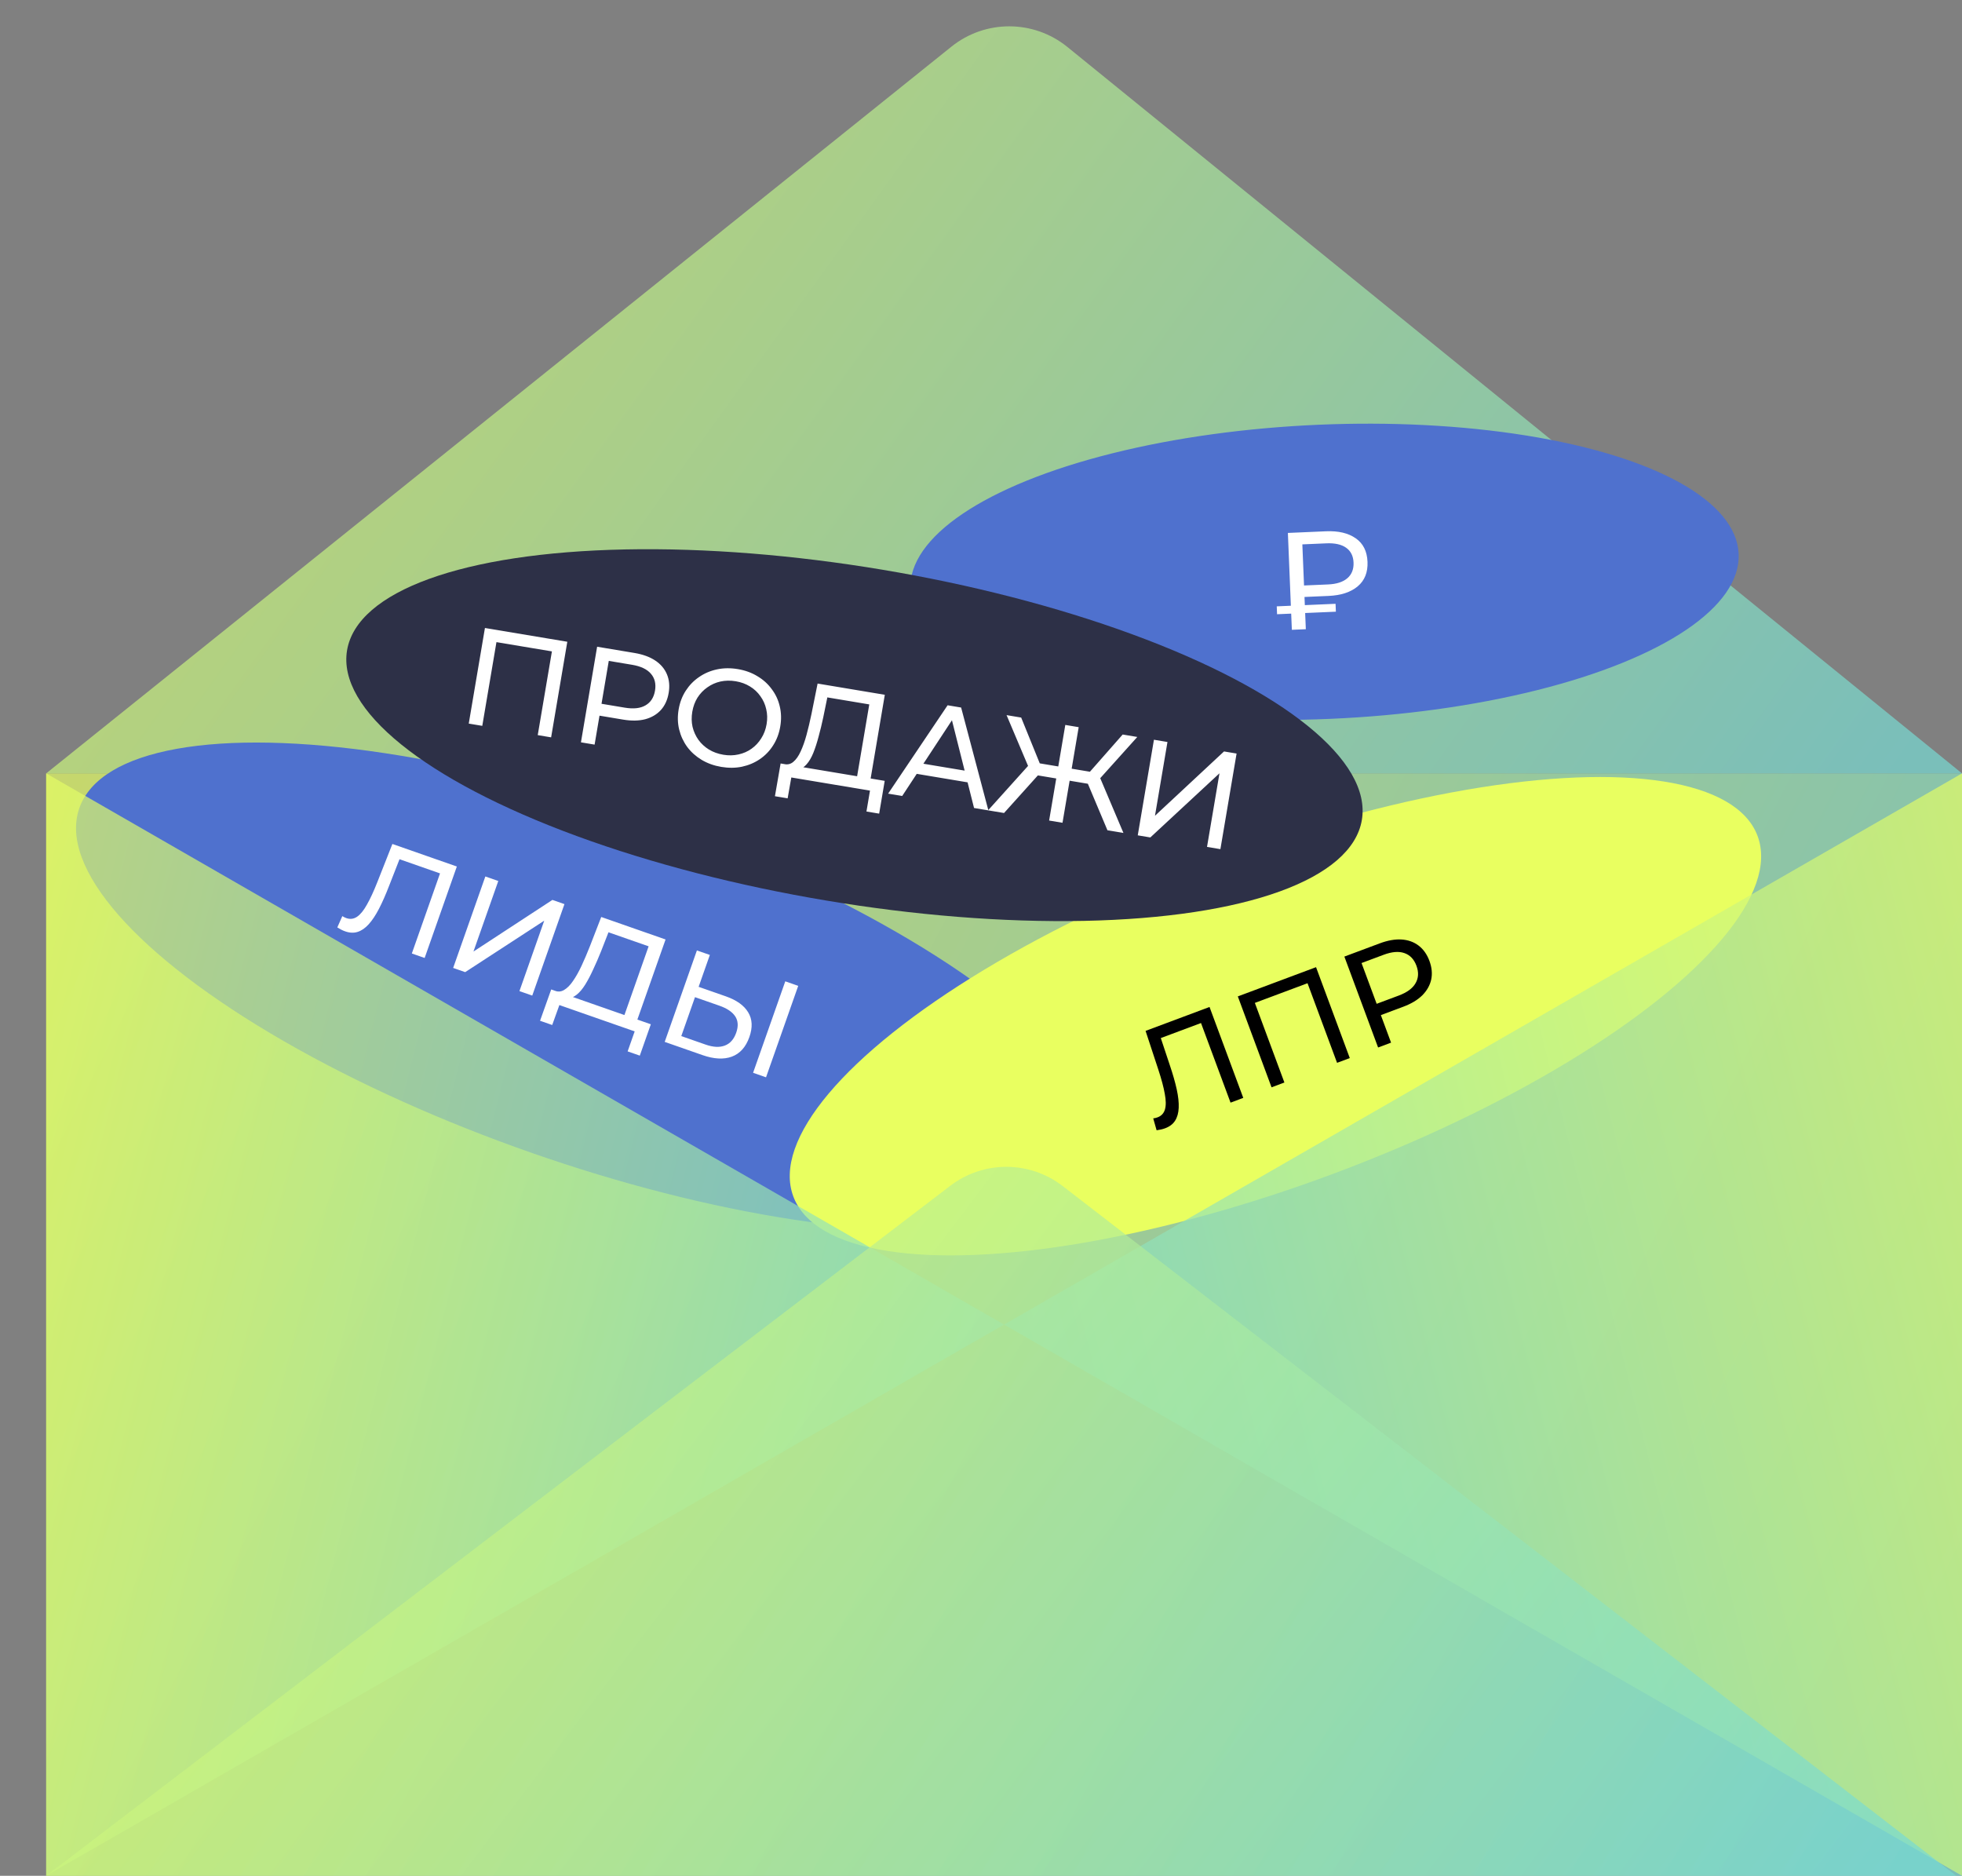
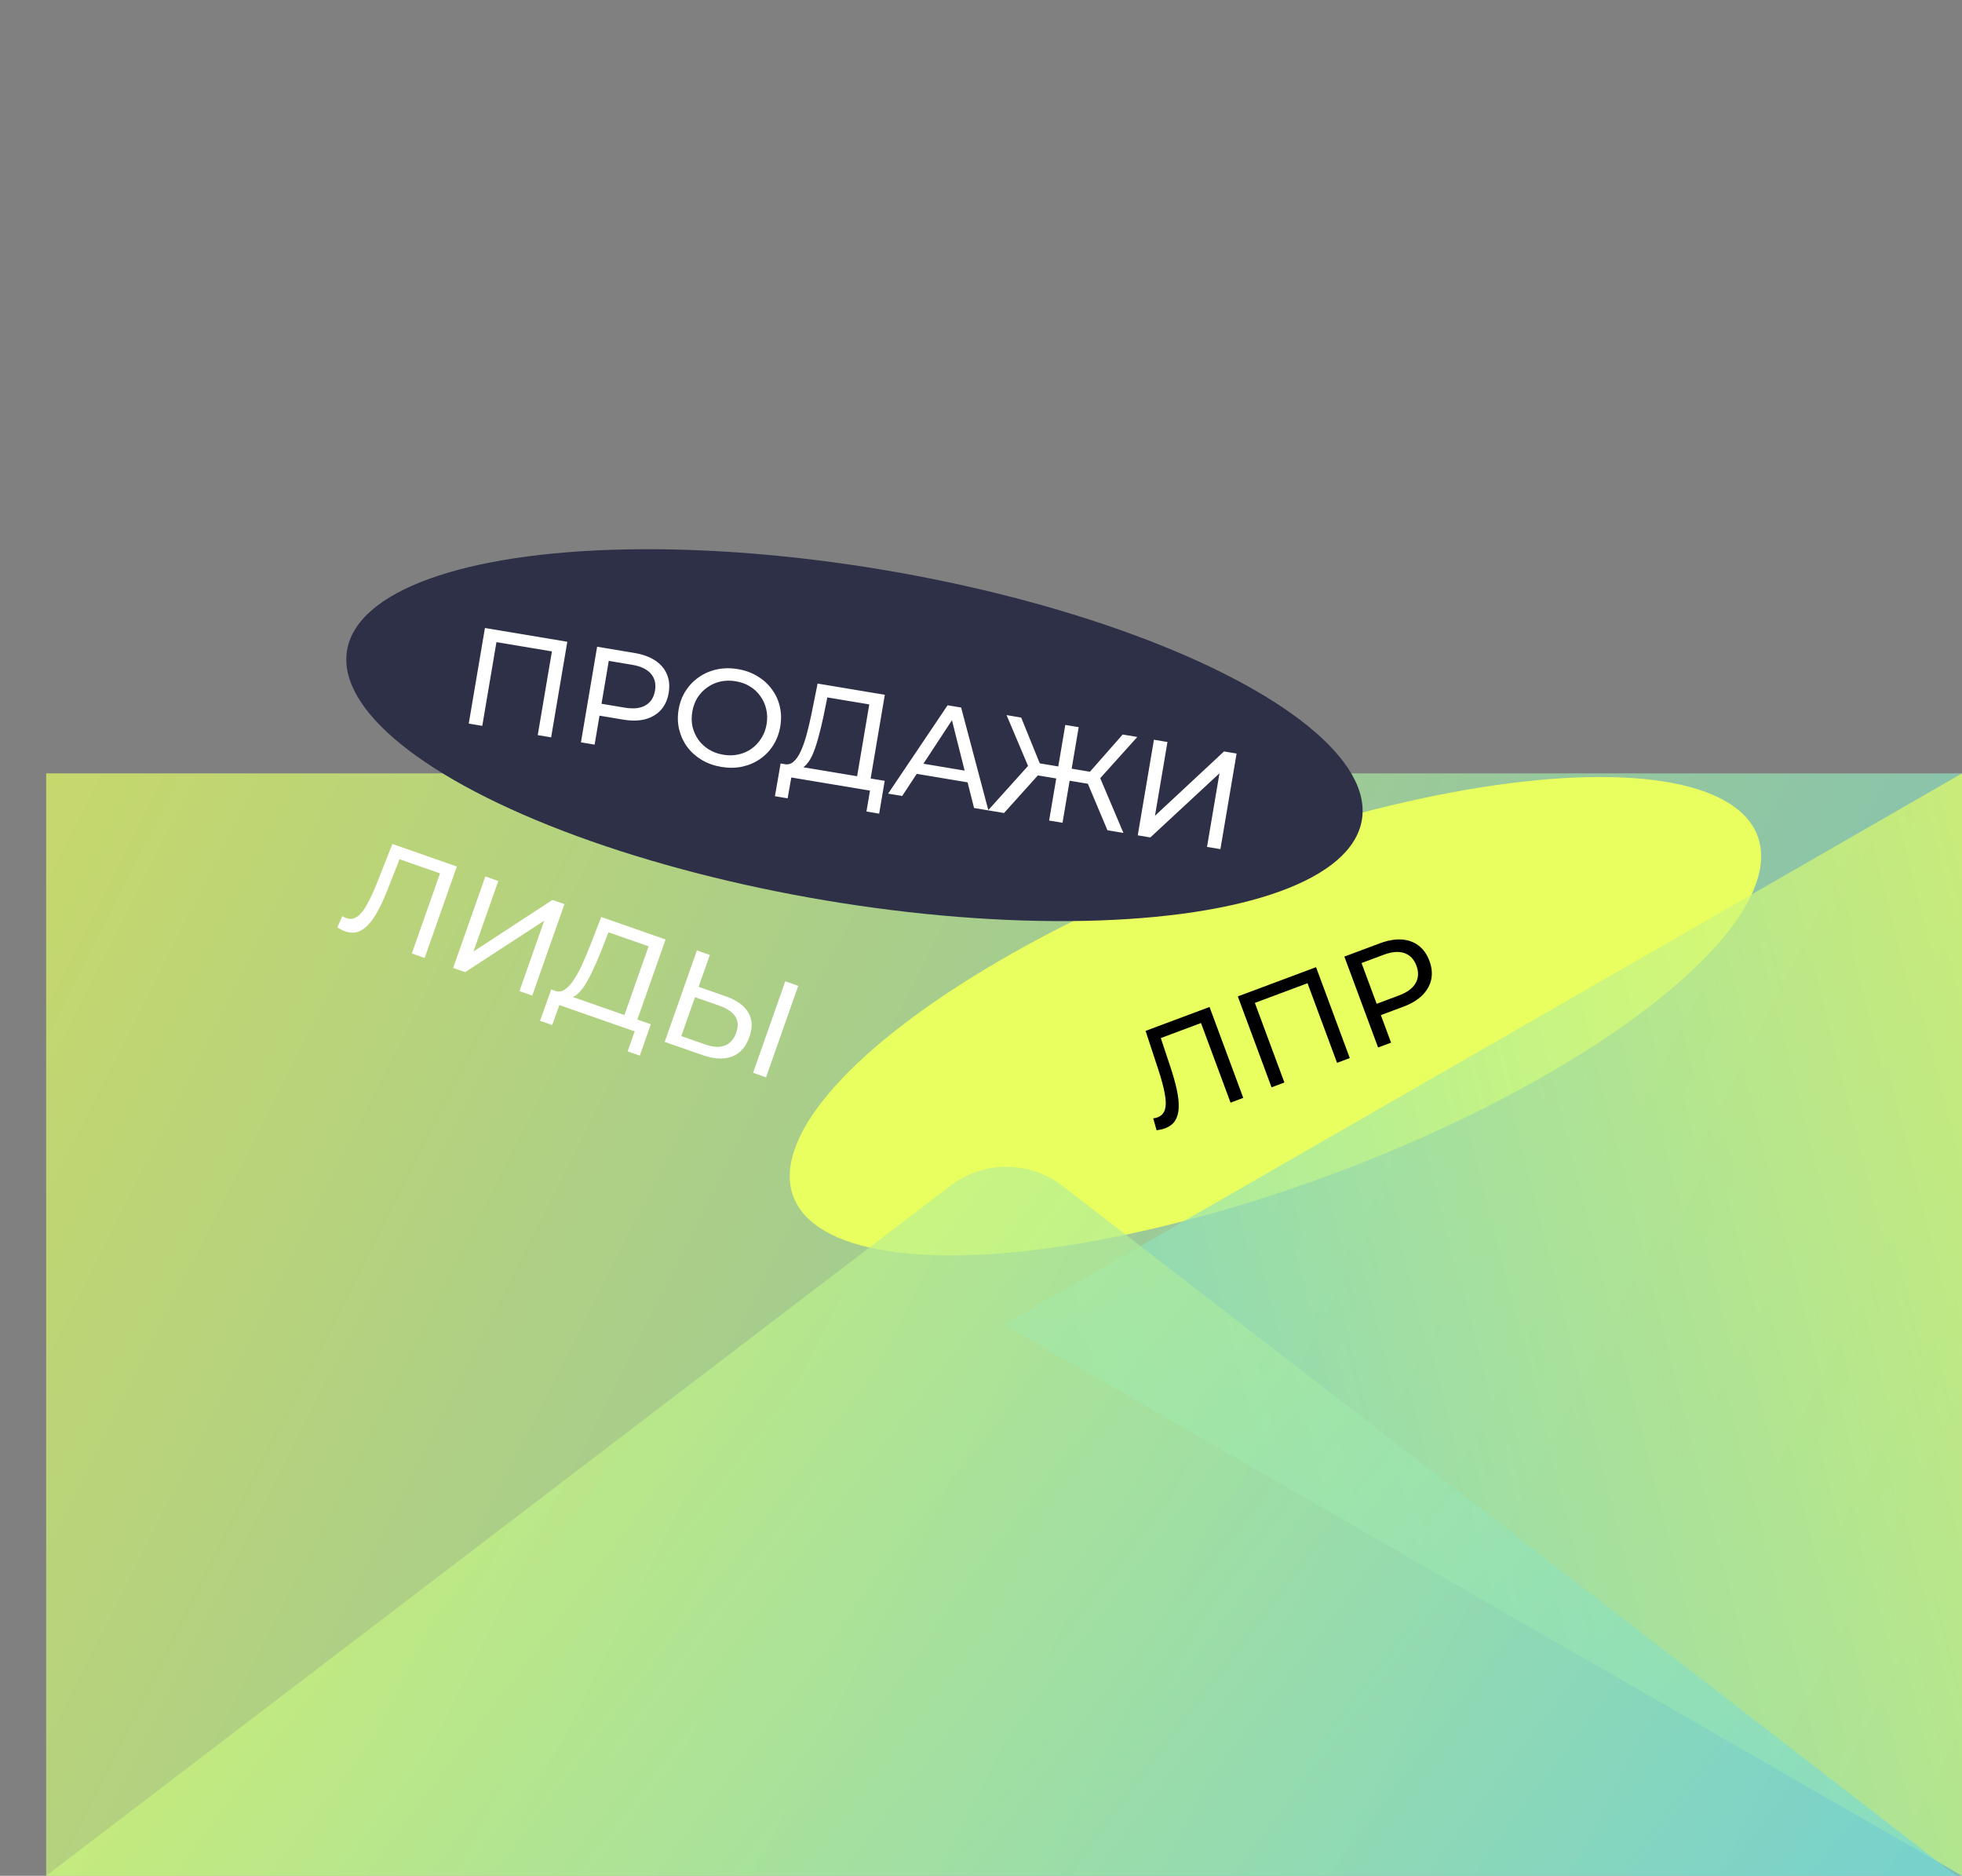
<svg xmlns="http://www.w3.org/2000/svg" width="340" height="325" viewBox="0 0 340 325" fill="none">
  <rect x="0" y="0" width="340" height="325" fill="#808080" stroke="none" />
  <rect x="8" y="134" width="332" height="191" fill="url(#paint0_linear_632_3927)" fill-opacity="0.7" />
-   <path d="M164.874 8.085L8 134H340L184.974 8.141C179.123 3.391 170.751 3.368 164.874 8.085Z" fill="url(#paint1_linear_632_3927)" fill-opacity="0.7" />
-   <ellipse cx="93.721" cy="30.55" rx="93.721" ry="30.55" transform="matrix(0.944 0.33 -0.332 0.943 23.899 111.186)" fill="#4F71CE" />
  <path d="M59.818 161.369C59.591 161.29 59.37 161.195 59.154 161.086C58.938 160.977 58.705 160.844 58.454 160.689L59.322 158.729C59.543 158.874 59.774 158.989 60.015 159.073C60.68 159.306 61.301 159.226 61.88 158.835C62.459 158.444 63.027 157.745 63.586 156.737C64.159 155.734 64.763 154.428 65.398 152.819L67.998 146.228L79.167 150.132L73.588 165.979L71.368 165.203L76.461 150.737L76.797 151.516L68.754 148.704L69.468 148.267L67.438 153.456C66.84 155.01 66.251 156.346 65.67 157.465C65.09 158.584 64.495 159.478 63.886 160.147C63.278 160.816 62.64 161.254 61.974 161.461C61.322 161.674 60.603 161.643 59.818 161.369ZM78.528 167.706L84.107 151.859L86.35 152.643L82.046 164.867L95.73 155.921L97.814 156.65L92.235 172.497L90.015 171.721L94.31 159.519L80.613 168.434L78.528 167.706ZM107.89 176.774L112.401 163.961L105.445 161.529L104.161 164.818C103.722 165.919 103.269 166.964 102.802 167.953C102.35 168.948 101.888 169.828 101.414 170.595C100.946 171.347 100.453 171.928 99.935 172.341C99.431 172.758 98.909 172.94 98.369 172.886L96.065 171.624C96.638 171.875 97.191 171.848 97.722 171.542C98.275 171.226 98.797 170.706 99.29 169.98C99.803 169.244 100.302 168.359 100.785 167.324C101.273 166.274 101.758 165.139 102.239 163.917L104.19 158.879L115.337 162.775L110.133 177.558L107.89 176.774ZM93.586 176.859L95.521 171.434L112.785 177.468L110.872 182.901L108.765 182.165L109.985 178.701L96.935 174.14L95.693 177.595L93.586 176.859ZM125.779 172.628C127.652 173.283 128.945 174.21 129.66 175.409C130.379 176.592 130.447 178.014 129.863 179.675C129.246 181.425 128.227 182.561 126.806 183.081C125.405 183.591 123.715 183.5 121.737 182.809L115.189 180.52L120.768 164.673L123.011 165.457L121.066 170.981L125.779 172.628ZM122.276 180.989C123.59 181.448 124.698 181.505 125.6 181.159C126.517 180.819 127.177 180.075 127.581 178.928C127.974 177.811 127.916 176.867 127.408 176.096C126.899 175.325 125.98 174.707 124.651 174.243L120.437 172.77L118.062 179.516L122.276 180.989ZM130.504 185.874L136.083 170.027L138.326 170.811L132.747 186.658L130.504 185.874Z" fill="white" />
-   <ellipse cx="71.849" cy="25.503" rx="71.849" ry="25.503" transform="matrix(0.999 -0.043 0.041 0.999 156.697 76.683)" fill="#4F71CE" />
-   <path d="M223.868 109.123L223.18 92.338L229.773 92.052C231.931 91.959 233.653 92.365 234.94 93.27C236.225 94.16 236.905 95.516 236.98 97.338C237.055 99.16 236.488 100.578 235.281 101.591C234.073 102.604 232.391 103.158 230.233 103.251L224.982 103.478L226.014 102.304L226.29 109.019L223.868 109.123ZM226.024 102.544L224.9 101.488L230.151 101.261C231.622 101.197 232.736 100.837 233.494 100.179C234.251 99.522 234.606 98.618 234.559 97.467C234.513 96.332 234.085 95.477 233.277 94.904C232.469 94.33 231.33 94.075 229.859 94.139L224.608 94.366L225.638 93.12L226.024 102.544ZM221.307 106.423L221.251 105.057L231.442 104.616L231.498 105.983L221.307 106.423Z" fill="white" />
  <ellipse cx="89.174" cy="29.068" rx="89.174" ry="29.068" transform="matrix(0.937 -0.35 0.348 0.938 127.353 180.015)" fill="#E9FF60" />
  <path d="M201.914 195.485C201.689 195.569 201.459 195.638 201.223 195.692C200.987 195.746 200.723 195.794 200.431 195.834L199.845 193.773C200.107 193.743 200.358 193.684 200.598 193.594C201.257 193.348 201.684 192.889 201.879 192.219C202.074 191.548 202.064 190.647 201.848 189.514C201.648 188.377 201.277 186.986 200.736 185.344L198.519 178.614L209.603 174.472L215.449 190.222L213.245 191.046L207.909 176.668L208.666 177.051L200.685 180.034L200.954 179.242L202.711 184.529C203.245 186.106 203.647 187.51 203.917 188.741C204.186 189.973 204.301 191.041 204.26 191.944C204.22 192.847 204.01 193.592 203.63 194.178C203.265 194.758 202.693 195.194 201.914 195.485ZM220.35 188.391L214.505 172.641L228.061 167.575L233.907 183.325L231.704 184.148L226.367 169.77L227.124 170.154L216.895 173.976L217.24 173.181L222.576 187.559L220.35 188.391ZM238.814 181.491L232.969 165.741L239.106 163.447C240.485 162.932 241.742 162.71 242.878 162.781C244.013 162.852 244.997 163.202 245.827 163.831C246.658 164.46 247.285 165.344 247.708 166.484C248.131 167.624 248.234 168.705 248.015 169.726C247.791 170.732 247.276 171.642 246.469 172.456C245.656 173.255 244.56 173.912 243.181 174.427L238.28 176.259L238.9 174.823L241.062 180.651L238.814 181.491ZM238.983 175.048L237.554 174.301L242.387 172.495C243.826 171.957 244.799 171.244 245.305 170.354C245.826 169.459 245.878 168.449 245.46 167.324C245.043 166.199 244.345 165.469 243.367 165.134C242.405 164.794 241.204 164.892 239.765 165.43L234.932 167.236L235.526 165.733L238.983 175.048Z" fill="black" />
  <ellipse cx="89.174" cy="29.068" rx="89.174" ry="29.068" transform="matrix(0.986 0.165 -0.167 0.986 65 84)" fill="#2D3047" />
  <path d="M81.231 125.371L84.036 108.807L98.31 111.191L95.506 127.755L93.186 127.368L95.746 112.247L96.21 112.957L85.439 111.158L86.135 110.642L83.575 125.763L81.231 125.371ZM100.673 128.618L103.477 112.054L109.94 113.133C111.392 113.376 112.592 113.811 113.54 114.44C114.489 115.069 115.166 115.863 115.571 116.823C115.977 117.783 116.078 118.863 115.875 120.062C115.672 121.26 115.221 122.248 114.521 123.023C113.825 123.783 112.924 124.313 111.818 124.615C110.714 124.902 109.437 124.923 107.985 124.681L102.824 123.819L104.078 122.885L103.04 129.014L100.673 128.618ZM104.038 123.122L103.173 121.76L108.263 122.61C109.778 122.863 110.976 122.731 111.859 122.213C112.758 121.698 113.307 120.849 113.508 119.666C113.708 118.483 113.468 117.502 112.789 116.724C112.125 115.948 111.035 115.433 109.52 115.18L104.431 114.33L105.696 113.325L104.038 123.122ZM124.997 132.875C123.734 132.664 122.594 132.255 121.578 131.647C120.577 131.042 119.746 130.295 119.085 129.406C118.427 128.501 117.963 127.499 117.695 126.4C117.427 125.301 117.395 124.144 117.601 122.929C117.807 121.714 118.217 120.631 118.833 119.68C119.448 118.728 120.215 117.939 121.132 117.314C122.052 116.673 123.084 116.229 124.23 115.982C125.375 115.735 126.587 115.719 127.865 115.932C129.128 116.143 130.251 116.55 131.237 117.152C132.24 117.742 133.071 118.489 133.73 119.394C134.406 120.285 134.871 121.279 135.123 122.376C135.392 123.475 135.422 124.64 135.213 125.87C135.005 127.101 134.593 128.192 133.978 129.144C133.378 130.098 132.61 130.894 131.674 131.533C130.757 132.158 129.726 132.594 128.581 132.841C127.454 133.075 126.259 133.086 124.997 132.875ZM125.353 130.769C126.269 130.922 127.14 130.905 127.966 130.719C128.809 130.535 129.562 130.207 130.226 129.734C130.909 129.248 131.474 128.644 131.92 127.924C132.383 127.206 132.691 126.39 132.846 125.475C133.001 124.56 132.978 123.688 132.778 122.86C132.593 122.034 132.257 121.289 131.769 120.623C131.299 119.945 130.697 119.382 129.961 118.935C129.241 118.49 128.424 118.191 127.509 118.038C126.577 117.883 125.691 117.897 124.848 118.081C124.021 118.267 123.267 118.603 122.584 119.089C121.904 119.56 121.333 120.154 120.87 120.872C120.424 121.592 120.123 122.409 119.968 123.324C119.813 124.239 119.828 125.11 120.013 125.935C120.214 126.764 120.557 127.519 121.042 128.2C121.529 128.865 122.133 129.42 122.853 129.865C123.589 130.312 124.422 130.614 125.353 130.769ZM148.371 135.441L150.639 122.047L143.371 120.833L142.664 124.292C142.419 125.452 142.151 126.559 141.859 127.613C141.582 128.67 141.276 129.616 140.94 130.452C140.606 131.272 140.219 131.93 139.778 132.424C139.353 132.921 138.87 133.189 138.328 133.228L135.843 132.375C136.451 132.525 136.99 132.404 137.462 132.013C137.953 131.608 138.379 131.006 138.742 130.207C139.123 129.395 139.463 128.438 139.763 127.336C140.066 126.219 140.351 125.017 140.617 123.731L141.684 118.435L153.331 120.38L150.715 135.832L148.371 135.441ZM134.29 137.955L135.275 132.28L153.313 135.293L152.352 140.972L150.15 140.604L150.763 136.984L137.128 134.706L136.492 138.323L134.29 137.955ZM153.905 137.508L164.213 122.197L166.557 122.589L171.28 140.41L168.795 139.995L164.675 123.637L165.622 123.795L156.343 137.915L153.905 137.508ZM157.802 133.901L158.761 132.115L168.088 133.672L168.454 135.68L157.802 133.901ZM191.913 143.856L188.111 134.826L190.3 133.975L194.683 144.318L191.913 143.856ZM184.649 135.148L185.001 133.066L189.854 133.876L189.501 135.959L184.649 135.148ZM190.217 135.324L188.072 134.625L194.552 127.264L197.085 127.687L190.217 135.324ZM173.993 140.863L171.224 140.401L178.748 132.046L180.56 133.565L173.993 140.863ZM184.125 142.555L181.805 142.168L184.609 125.603L186.929 125.991L184.125 142.555ZM183.749 134.998L178.873 134.184L179.225 132.101L184.102 132.916L183.749 134.998ZM178.429 133.355L174.43 123.904L176.963 124.327L180.639 133.384L178.429 133.355ZM197.165 144.733L199.969 128.169L202.313 128.56L200.15 141.338L212.113 130.197L214.291 130.56L211.487 147.125L209.167 146.737L211.326 133.983L199.343 145.097L197.165 144.733Z" fill="white" />
-   <path d="M174 229.5L8 134V325L174 229.5Z" fill="url(#paint2_linear_632_3927)" fill-opacity="0.7" />
  <path d="M174 229.5L340 134V325L174 229.5Z" fill="url(#paint3_linear_632_3927)" fill-opacity="0.7" />
  <path d="M164.682 205.448L8 325H339L184.163 205.502C178.43 201.077 170.439 201.055 164.682 205.448Z" fill="url(#paint4_linear_632_3927)" fill-opacity="0.7" />
  <defs>
    <linearGradient id="paint0_linear_632_3927" x1="-7.635" y1="134" x2="337.89" y2="308.586" gradientUnits="userSpaceOnUse">
      <stop stop-color="#E9FF60" />
      <stop offset="1" stop-color="#78DAD4" />
    </linearGradient>
    <linearGradient id="paint1_linear_632_3927" x1="-7.634" y1="-1.31e-05" x2="277.965" y2="205.691" gradientUnits="userSpaceOnUse">
      <stop stop-color="#E9FF60" />
      <stop offset="1" stop-color="#78DAD4" />
    </linearGradient>
    <linearGradient id="paint2_linear_632_3927" x1="0.182" y1="134" x2="204.041" y2="185.503" gradientUnits="userSpaceOnUse">
      <stop stop-color="#E9FF60" />
      <stop offset="1" stop-color="#78DAD4" />
    </linearGradient>
    <linearGradient id="paint3_linear_632_3927" x1="347.817" y1="134" x2="143.958" y2="185.503" gradientUnits="userSpaceOnUse">
      <stop stop-color="#E9FF60" />
      <stop offset="1" stop-color="#78DAD4" />
    </linearGradient>
    <linearGradient id="paint4_linear_632_3927" x1="-7.588" y1="198" x2="267.15" y2="406.147" gradientUnits="userSpaceOnUse">
      <stop stop-color="#E9FF60" />
      <stop offset="1" stop-color="#78DAD4" />
    </linearGradient>
  </defs>
</svg>